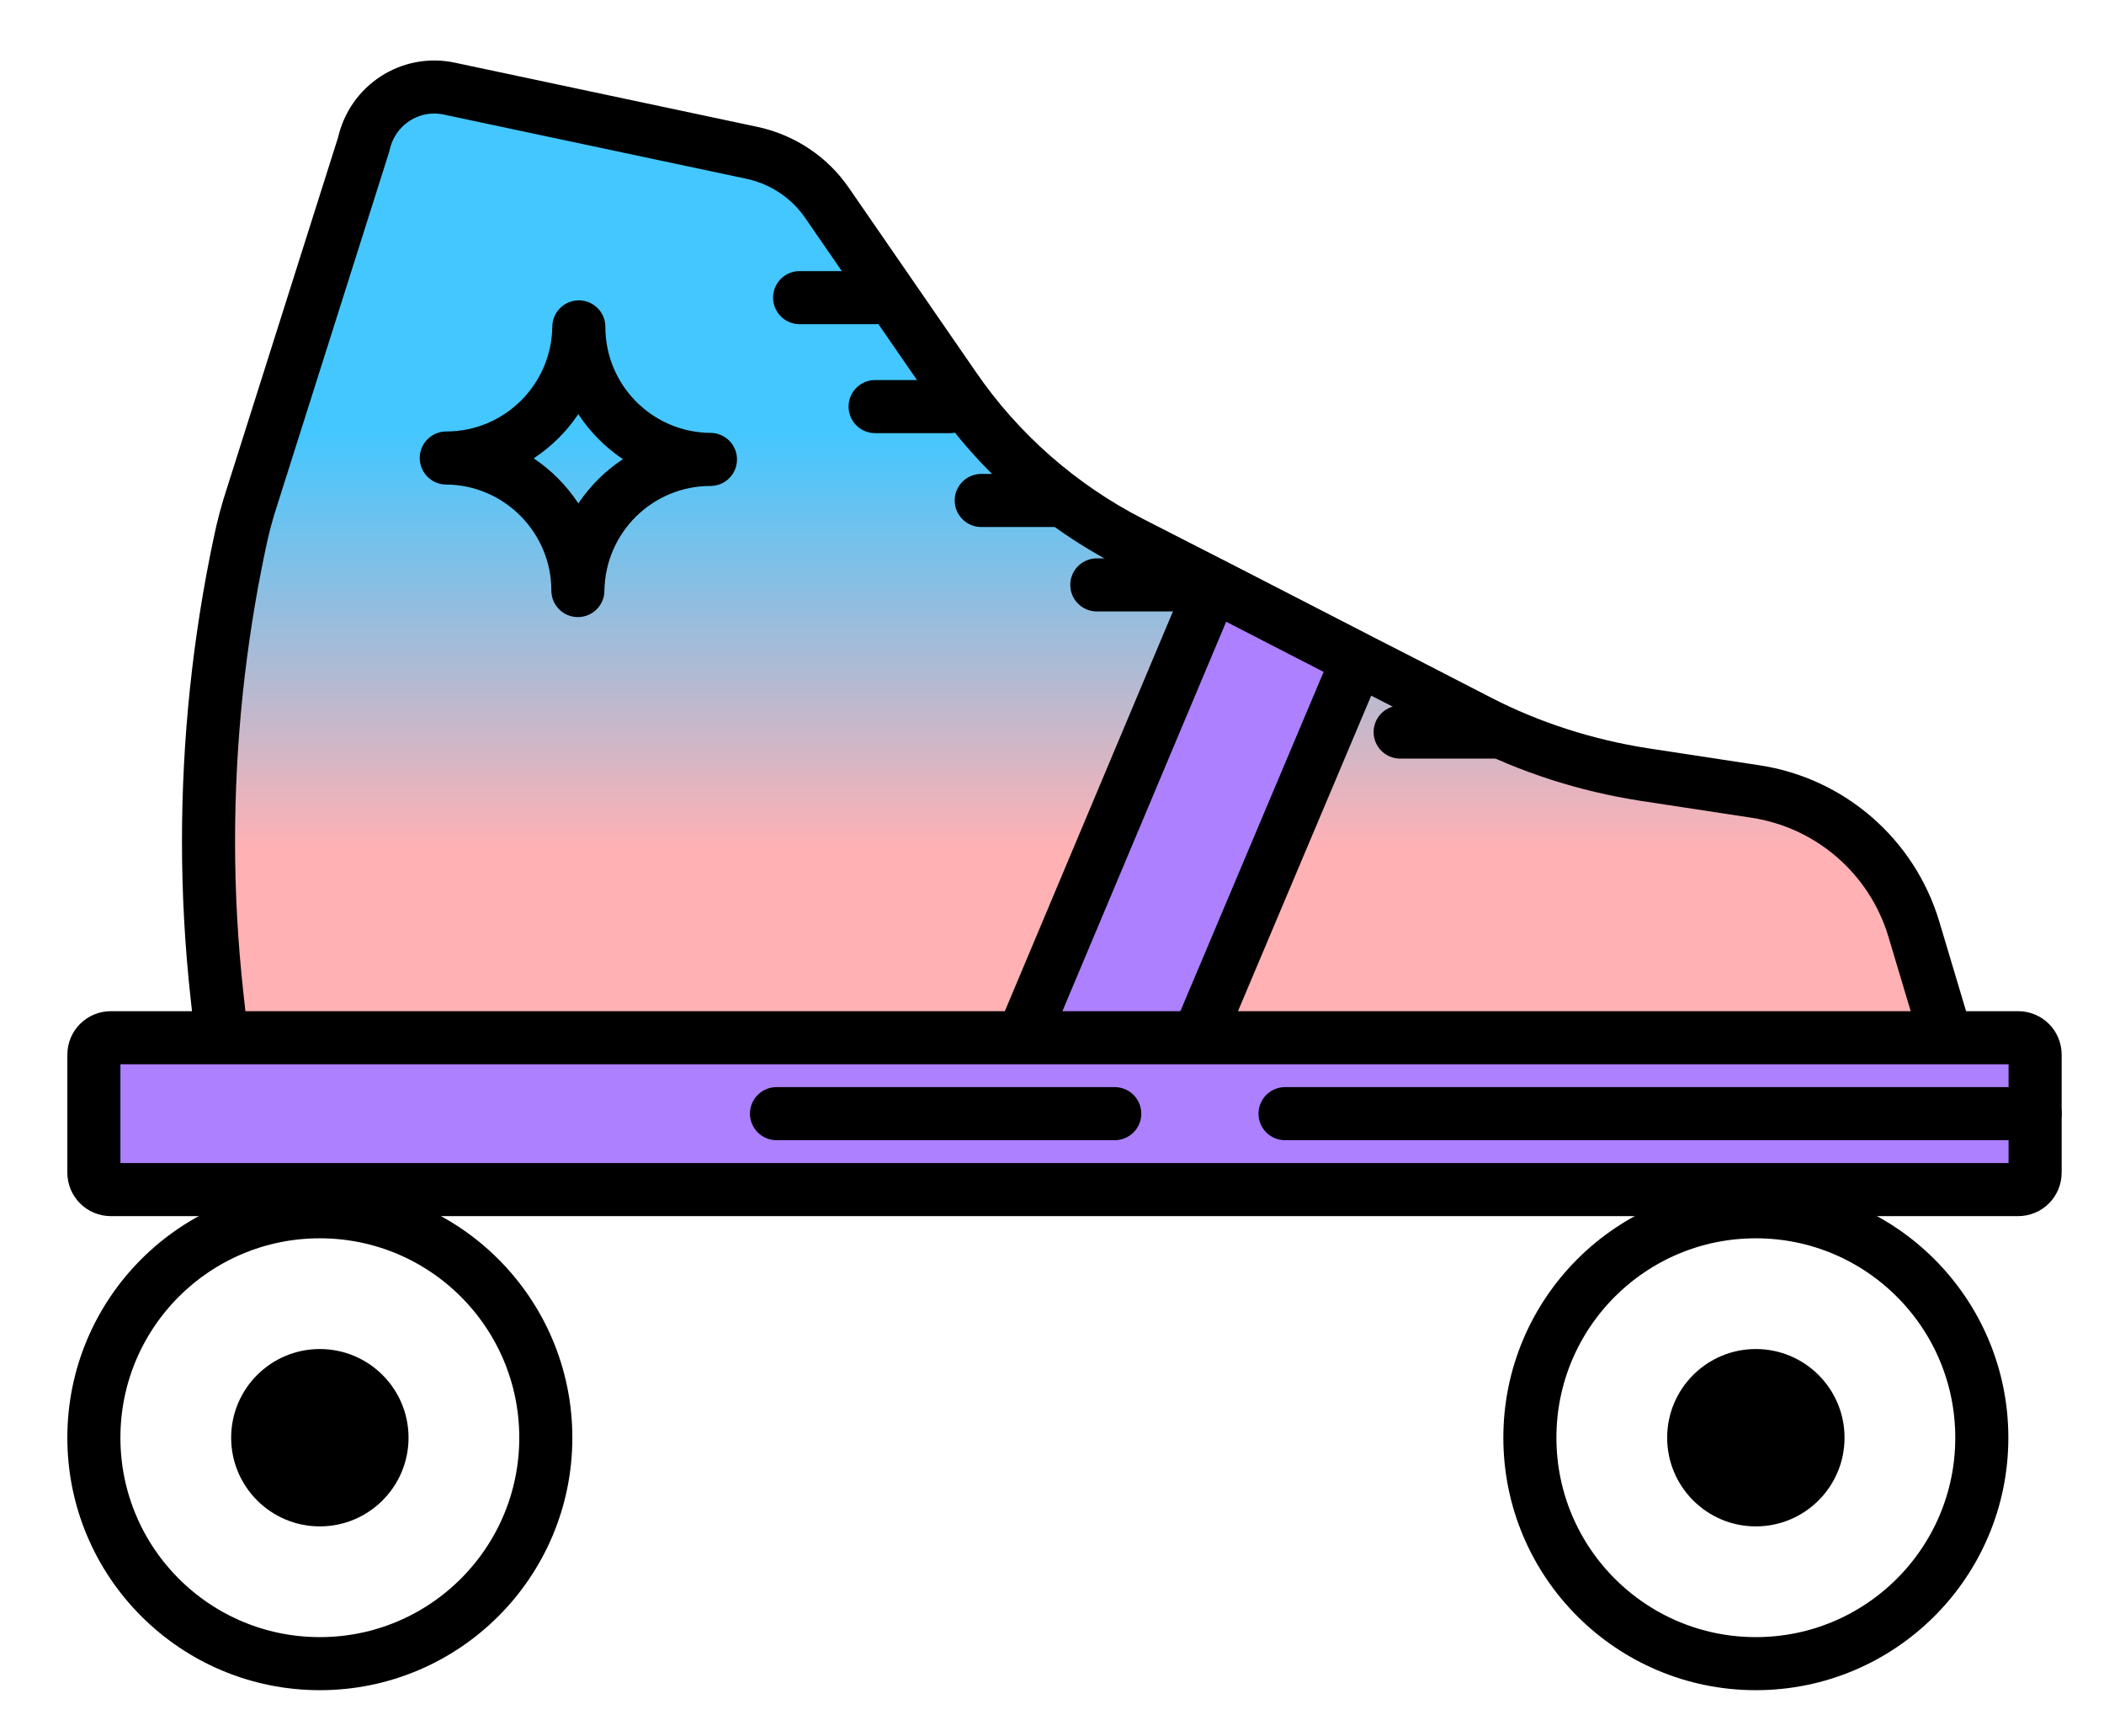
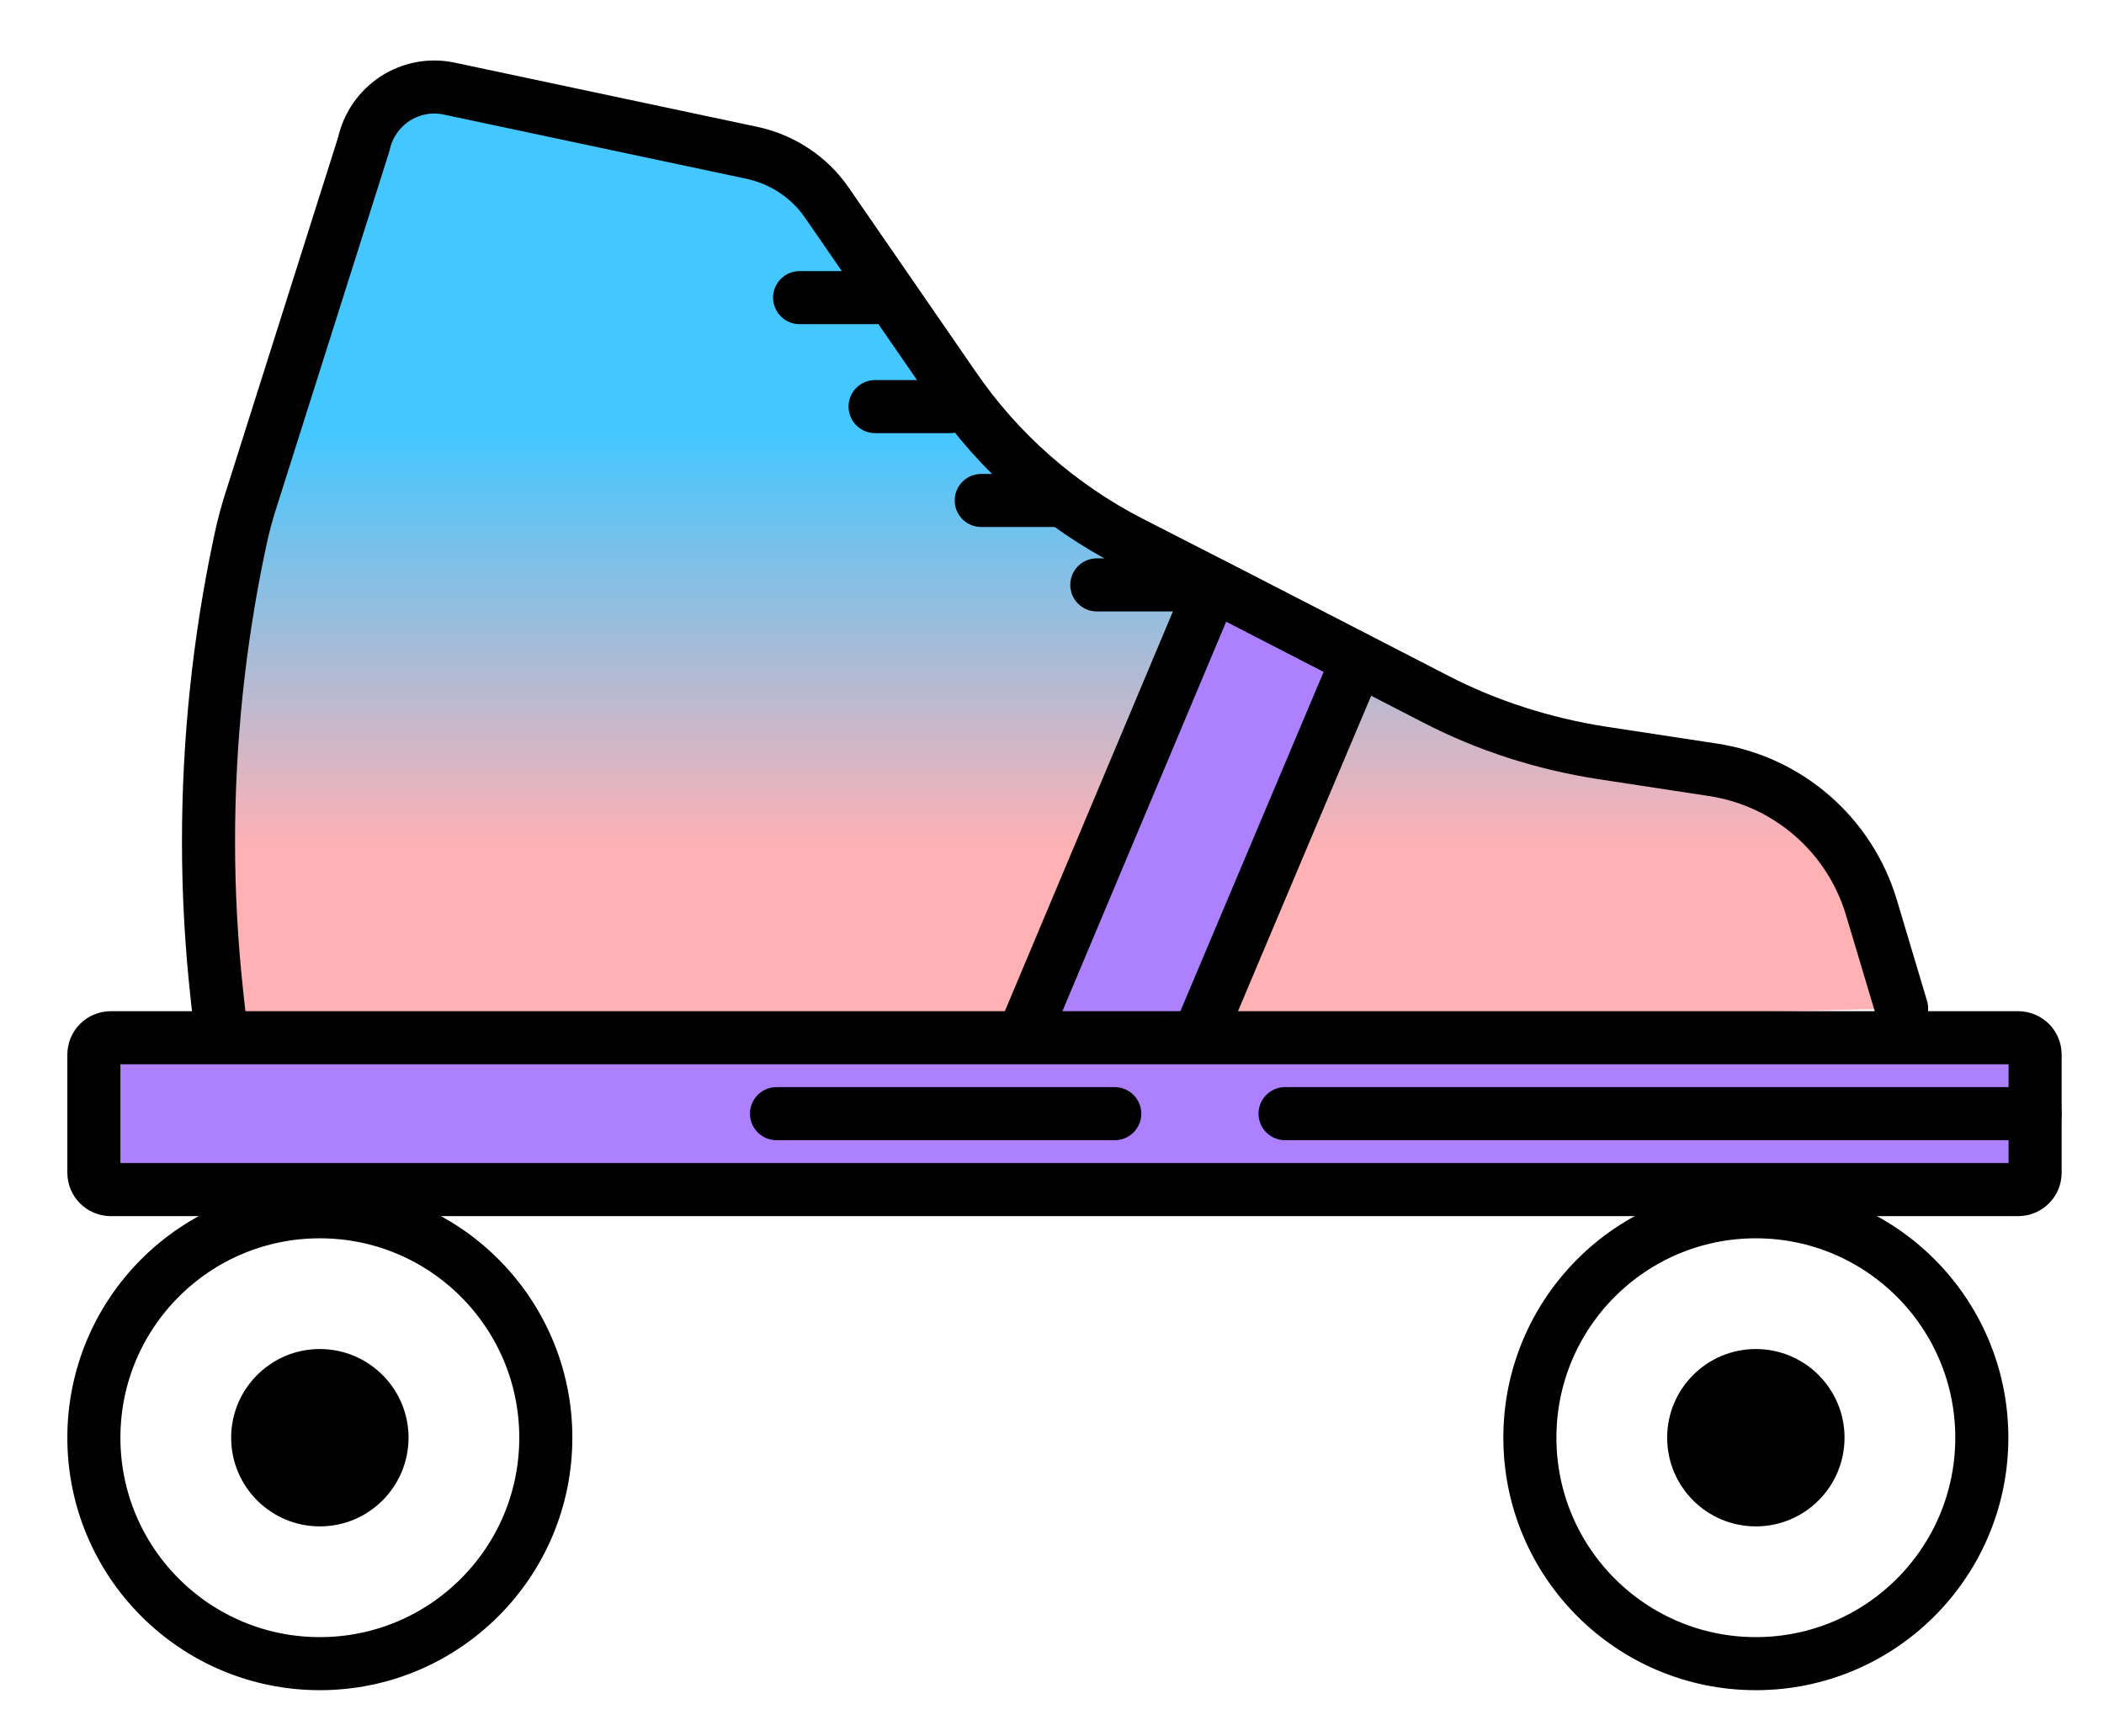
<svg xmlns="http://www.w3.org/2000/svg" version="1.1" id="a" x="0px" y="0px" viewBox="0 0 446 368" style="enable-background:new 0 0 446 368;" xml:space="preserve">
  <style type="text/css">
	.st0{fill:none;stroke:#000000;stroke-width:11.25;stroke-linecap:round;stroke-linejoin:round;}
	.st1{fill:url(#SVGID_1_);stroke:#000000;stroke-width:11.25;stroke-linecap:round;stroke-linejoin:round;}
	.st2{fill:#AC80FF;stroke:#000000;stroke-width:11.25;stroke-linecap:round;stroke-linejoin:round;}
	.st3{fill:#AC80FF;stroke:#000000;stroke-width:11.25;stroke-miterlimit:10;}
</style>
  <circle class="st0" cx="372.2" cy="304.8" r="47.9" />
  <circle class="st0" cx="67.8" cy="304.8" r="47.9" />
  <circle cx="372.2" cy="304.8" r="18.8" />
  <circle cx="67.8" cy="304.8" r="18.8" />
  <g>
    <linearGradient id="SVGID_1_" gradientUnits="userSpaceOnUse" x1="228.125" y1="440.39" x2="228.125" y2="72.56" gradientTransform="matrix(1 0 0 -1 0 374)">
      <stop offset="0.43" style="stop-color:#44C7FF" />
      <stop offset="0.67" style="stop-color:#FFB1B4" />
    </linearGradient>
-     <path class="st1" d="M47.2,222L46,211.1c-1.2-10.9-1.8-21.8-1.8-32.7c0-21.2,2.2-42.4,6.6-63.2c0.7-3.4,1.6-6.8,2.7-10.1l23.6-74.5   C78.9,22.3,87,17,95.3,18.8l64.1,13.6c6.5,1.4,12.2,5.2,15.9,10.6L202.2,82c9.5,13.9,22.5,25.3,37.5,33l17.4,8.9l30.7,15.8l9,4.6   l16.5,8.5c11,5.7,23,9.5,35.2,11.4l23.6,3.6c15.9,2.4,29,13.8,33.6,29.2l6.4,21.4" />
+     <path class="st1" d="M47.2,222L46,211.1c-1.2-10.9-1.8-21.8-1.8-32.7c0-21.2,2.2-42.4,6.6-63.2c0.7-3.4,1.6-6.8,2.7-10.1l23.6-74.5   C78.9,22.3,87,17,95.3,18.8l64.1,13.6c6.5,1.4,12.2,5.2,15.9,10.6L202.2,82c9.5,13.9,22.5,25.3,37.5,33l17.4,8.9l30.7,15.8l16.5,8.5c11,5.7,23,9.5,35.2,11.4l23.6,3.6c15.9,2.4,29,13.8,33.6,29.2l6.4,21.4" />
    <g>
      <line class="st0" x1="169.5" y1="63.1" x2="185.5" y2="63.1" />
      <line class="st0" x1="185.5" y1="86.2" x2="201.4" y2="86.2" />
      <line class="st0" x1="208" y1="106.1" x2="223.9" y2="106.1" />
      <line class="st0" x1="232.5" y1="124" x2="248.5" y2="124" />
    </g>
-     <line class="st0" x1="296.8" y1="155.2" x2="316.8" y2="155.2" />
    <polyline class="st2" points="215.9,222 257.1,124 287.8,139.8 253.1,222  " />
    <line class="st0" x1="257.1" y1="124" x2="287.8" y2="139.8" />
-     <path class="st0" d="M150.6,97.4c-15.4,0-27.9,12.4-28.1,27.8c0-15.4-12.5-28-27.9-28.1c15.4,0,27.9-12.4,28.1-27.8   C122.7,84.8,135.2,97.3,150.6,97.4L150.6,97.4z" />
  </g>
  <path class="st3" d="M23.5,220h404.3c2,0,3.6,1.6,3.6,3.6v25c0,2-1.6,3.6-3.6,3.6H23.5c-2,0-3.6-1.6-3.6-3.6v-25  C19.9,221.6,21.5,220,23.5,220z" />
  <line class="st0" x1="431.4" y1="236.1" x2="272.4" y2="236.1" />
  <line class="st0" x1="236.3" y1="236.1" x2="164.6" y2="236.1" />
</svg>